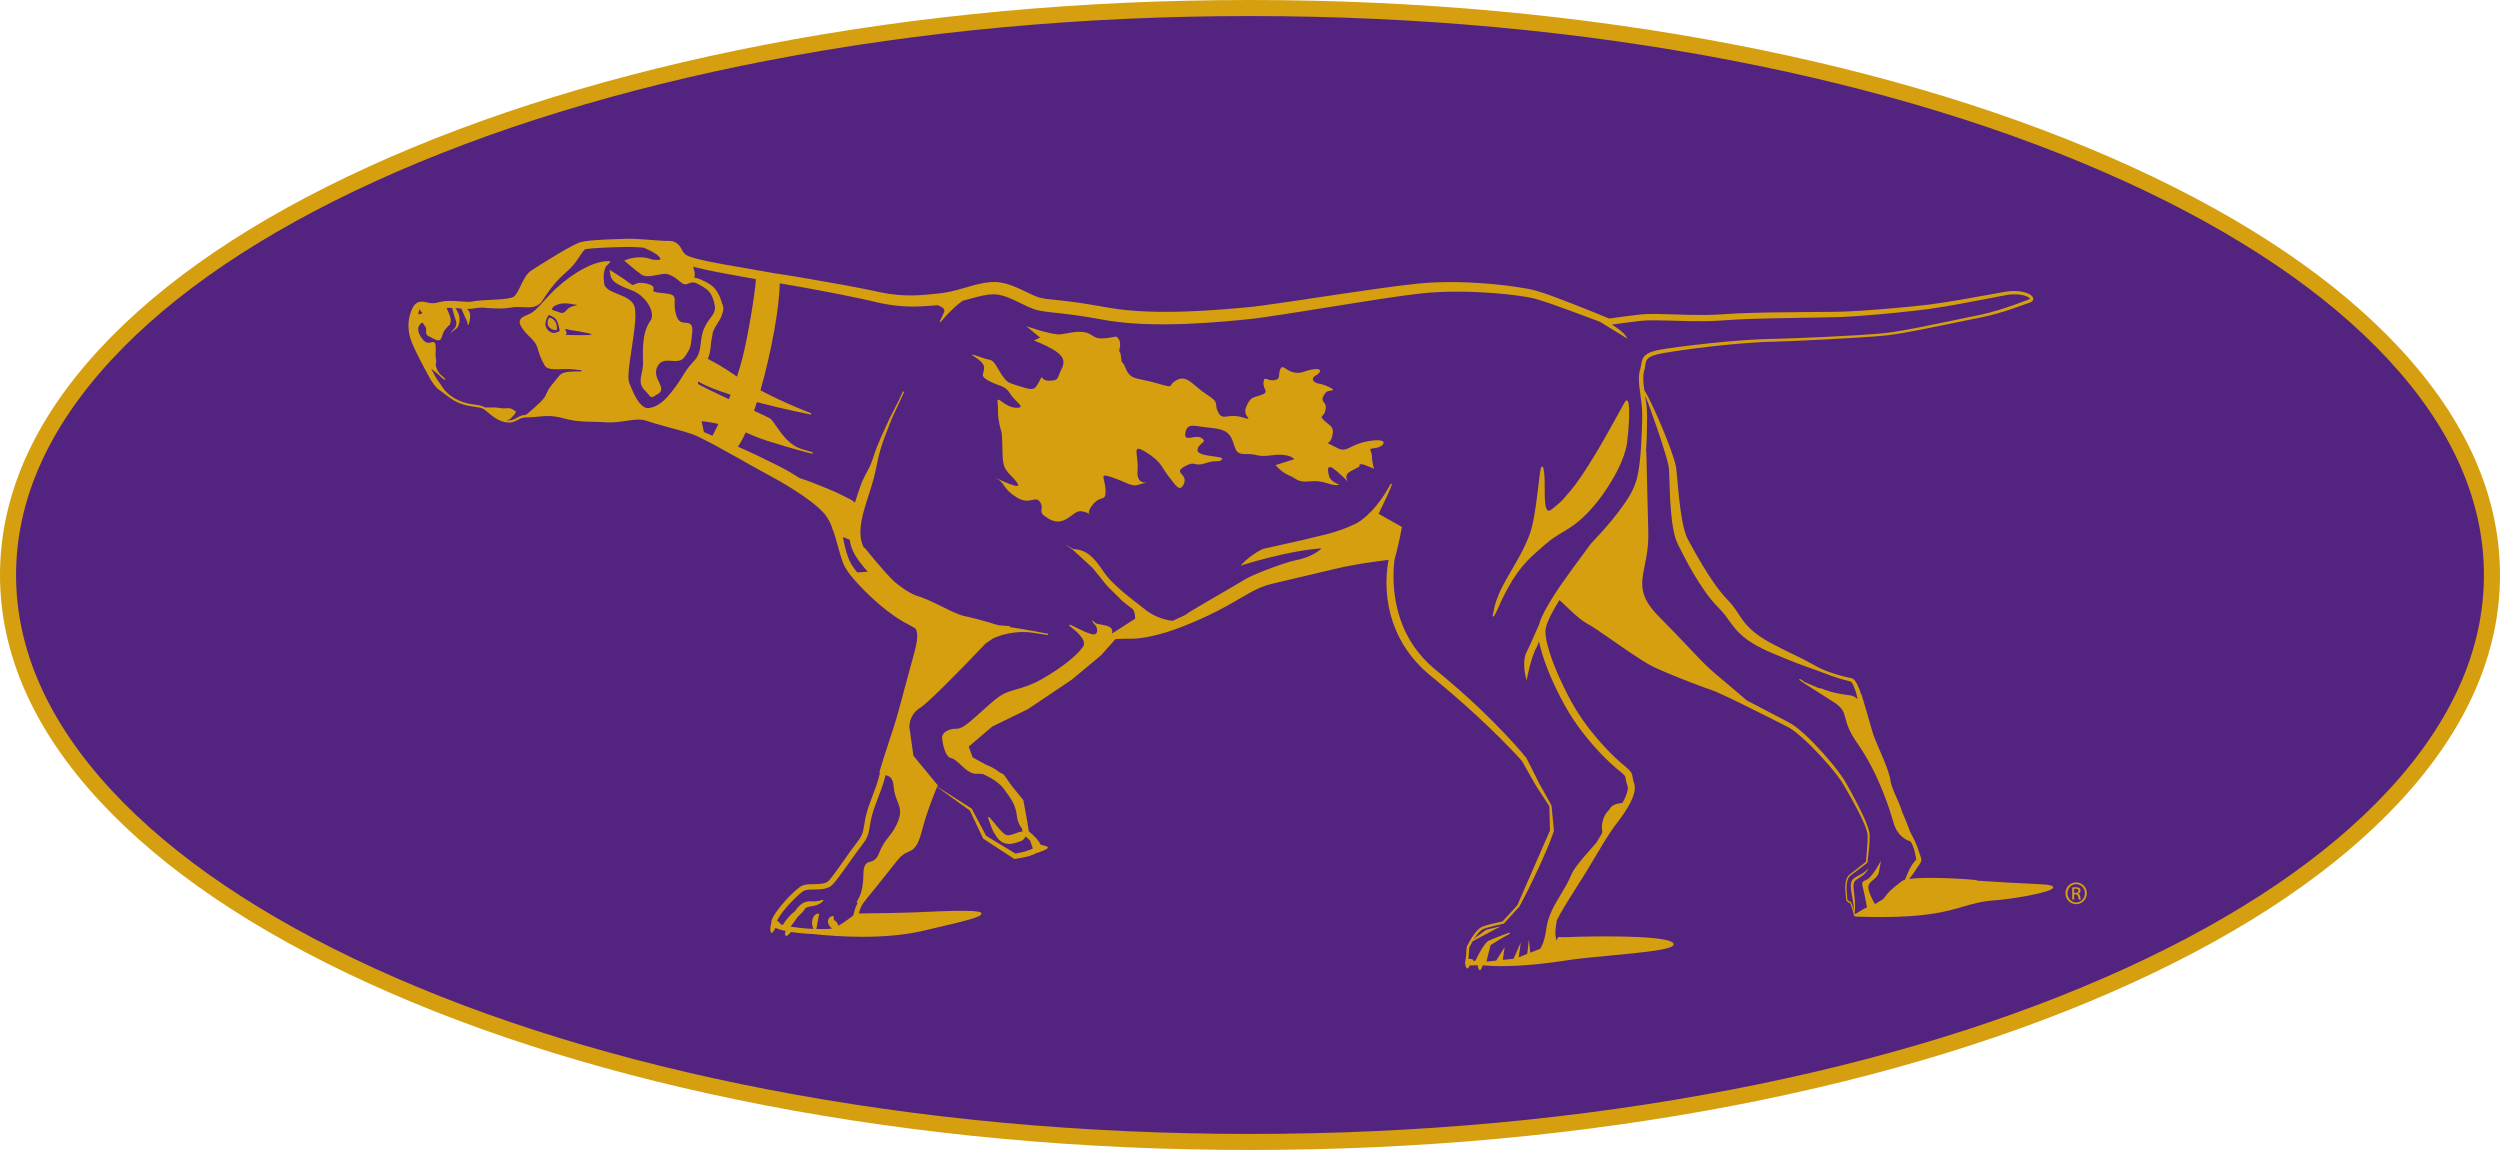
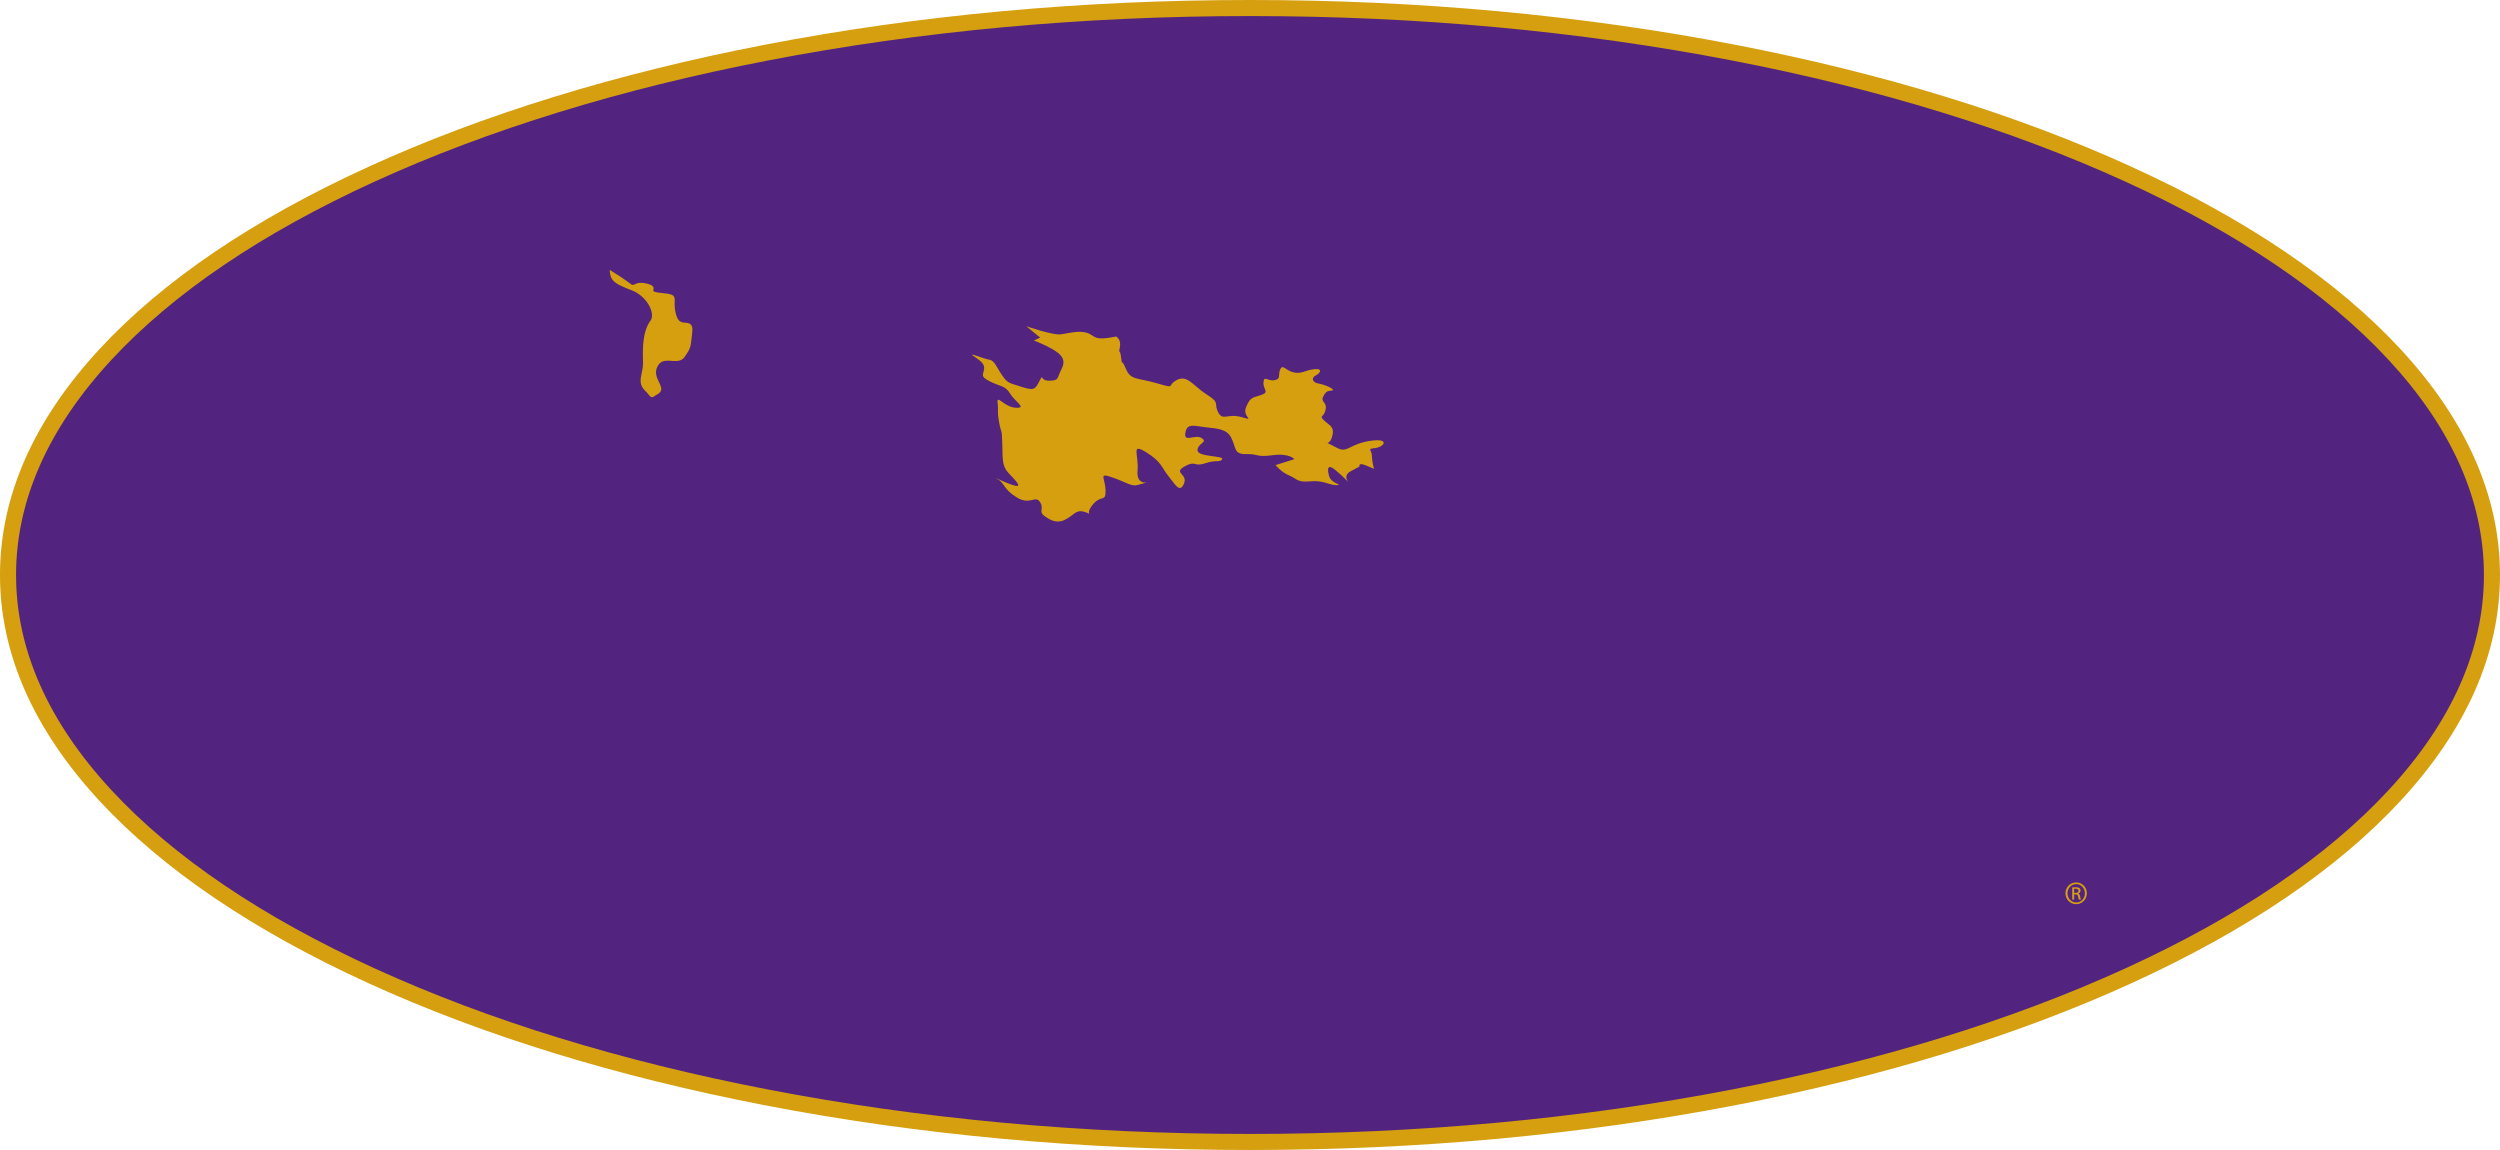
<svg xmlns="http://www.w3.org/2000/svg" id="Layer_2" data-name="Layer 2" viewBox="0 0 1868.41 859.46">
  <defs>
    <style>      .cls-1 {        fill: #52247f;      }      .cls-1, .cls-2 {        stroke-width: 0px;      }      .cls-2 {        fill: #d59f0f;      }    </style>
  </defs>
  <g id="Layer_1-2" data-name="Layer 1">
    <g>
      <g>
        <ellipse class="cls-1" cx="934.2" cy="429.73" rx="928.2" ry="423.73" />
        <path class="cls-2" d="m934.2,859.46c-125.69,0-247.63-11.24-362.44-33.41-111-21.43-210.72-52.13-296.39-91.24-85.97-39.25-153.54-85.03-200.83-136.07C25.08,545.36,0,488.49,0,429.73s25.08-115.63,74.54-169.01c47.29-51.04,114.86-96.82,200.83-136.07,85.68-39.11,185.4-69.81,296.39-91.24C686.57,11.24,808.52,0,934.2,0s247.63,11.24,362.44,33.41c111,21.43,210.72,52.13,296.39,91.24,85.97,39.25,153.54,85.03,200.83,136.07,49.46,53.38,74.54,110.25,74.54,169.01s-25.08,115.63-74.54,169.01c-47.29,51.04-114.86,96.82-200.83,136.07-85.68,39.11-185.4,69.81-296.39,91.24-114.81,22.17-236.75,33.41-362.44,33.41Zm0-847.46c-124.93,0-246.1,11.17-360.16,33.19-110.06,21.25-208.87,51.66-293.69,90.37-84.52,38.58-150.8,83.43-197.01,133.31-47.34,51.09-71.34,105.21-71.34,160.86s24,109.76,71.34,160.86c46.21,49.87,112.49,94.72,197.01,133.31,84.81,38.72,183.62,69.12,293.69,90.37,114.06,22.02,235.24,33.19,360.16,33.19s246.1-11.17,360.16-33.19c110.06-21.25,208.88-51.66,293.69-90.37,84.52-38.58,150.8-83.43,197.01-133.31,47.34-51.1,71.34-105.21,71.34-160.86s-24-109.76-71.34-160.86c-46.21-49.87-112.49-94.72-197.01-133.31-84.81-38.72-183.62-69.12-293.69-90.37-114.06-22.02-235.24-33.19-360.16-33.19Z" />
      </g>
      <g>
-         <path class="cls-2" d="m1492.01,672.76c8.61-.51,42.51-5.61,42.47-9.57,0-1.02-1.27-2.02-10.37-2.39-11.73-.47-39.69-2.09-46.31-2.62h0s-.3-.21-.3-.21c-.77-.52-14.75-1.46-26.24-1.76-8.41-.22-18.29-.21-24.45.7.37-.46.74-.93,1.11-1.4,1.66-2.05,3.21-4.31,4.55-6.5.69-1.09,1.42-2.11,2.2-3.21.37-.57.84-1.15,1.13-2.15.13-.49.14-1.03.09-1.46-.05-.44-.14-.82-.23-1.17-.4-1.39-.86-2.57-1.28-3.82-.43-1.23-.8-2.46-1.28-3.76-1.51-4.22-3.59-8.15-5.62-11.98-.42-1.09-.84-2.2-1.24-3.31-1-2.75-2.69-6.81-4.62-11.28-.24-.81-.49-1.61-.76-2.39-1.81-5.12-4.26-9.84-6.1-14.6-.92-2.39-1.67-4.71-2-7.13-.48-2.9-1.35-5.43-2.23-7.98-1.78-5.06-3.91-9.9-5.98-14.74-1.04-2.42-2.08-4.82-3.05-7.22-.49-1.2-.96-2.4-1.36-3.56-.38-1.12-.74-2.42-1.12-3.65-1.5-5-2.94-10.07-4.37-15.12l-2.26-7.56-.66-2.17c.64-.18.86-.26-.02-.05l-.48-1.58-.04-.14c-.07.02-.13.03-.18.04,0-.01,0-.03-.01-.04.29-.12.9-.34-.05-.14-.82-2.49-1.72-4.96-2.93-7.37-.65-1.23-1.3-2.47-2.49-3.65-.31-.29-.67-.58-1.17-.81-.75-.3-.9-.23-1.25-.32-.64-.12-1.28-.23-1.91-.37-5.08-1.11-10.06-2.63-14.98-4.41-2.46-.88-4.86-1.92-7.2-3.11-2.33-1.21-4.63-2.46-6.92-3.75-4.55-2.62-9.34-4.72-14.04-7.06-4.68-2.32-9.45-4.66-13.98-7.08-4.54-2.44-8.94-5.13-12.87-8.29-1.96-1.58-3.81-3.27-5.49-5.12-1.69-1.85-3.19-3.85-4.63-5.98-1.44-2.12-2.84-4.38-4.41-6.6-1.57-2.21-3.31-4.35-5.23-6.32-3.6-3.64-6.79-7.71-9.81-11.95-6.02-8.48-11.33-17.53-16.42-26.69l-3.78-6.89c-1.13-2.16-1.94-4.61-2.62-7.08-1.34-4.97-2.19-10.14-2.92-15.31-.71-5.18-1.24-10.4-1.72-15.63-.51-5.24-.83-10.45-1.53-15.76-.47-2.73-1.28-5.23-2.09-7.76-.82-2.52-1.71-5-2.62-7.48-1.83-4.95-3.78-9.84-5.8-14.71-2.03-4.86-4.14-9.69-6.37-14.46-2.13-4.51-4.29-9-6.87-13.3-.13-.93-.25-1.85-.36-2.78-.23-1.96-.41-3.93-.43-5.88-.01-1.95.11-3.89.65-5.7.62-1.97.8-4.06,1.16-5.93.19-.93.46-1.79.95-2.51.48-.72,1.17-1.31,1.96-1.79,1.59-.96,3.48-1.55,5.37-2.05,1.9-.49,3.84-.87,5.79-1.21,7.85-1.33,15.75-2.42,23.65-3.45,15.82-2,31.69-3.65,47.59-4.54,3.97-.23,7.95-.3,11.95-.43l11.96-.44c7.97-.33,15.94-.7,23.91-1.12,7.97-.41,15.94-.86,23.9-1.37,7.96-.53,15.92-.97,23.89-1.84,7.96-1,15.8-2.48,23.65-3.97,7.84-1.51,15.66-3.12,23.47-4.74l11.72-2.42c3.9-.82,7.81-1.51,11.75-2.35,7.84-1.68,15.56-3.91,23.12-6.52l11.29-4,1.44-.51c.52-.21,1.14-.48,1.68-1.07.27-.3.51-.72.59-1.21.08-.48,0-.96-.16-1.33-.32-.74-.79-1.2-1.24-1.59-1.85-1.47-3.88-2.09-5.91-2.6-4.08-.94-8.26-.94-12.33-.4-2.06.29-3.98.71-5.95,1.06l-5.88,1.08c-7.84,1.43-15.69,2.82-23.55,4.15-7.86,1.31-15.73,2.62-23.59,3.62-15.78,1.77-31.7,3.18-47.57,4.29-7.95.53-15.86.97-23.8,1.03l-23.92.19c-15.96.11-31.93.3-47.93,1-3.99.18-8.04.43-12,.72-3.92.26-7.87.39-11.82.43-7.91.08-15.84-.19-23.82-.46-3.99-.13-7.99-.27-12.02-.32-4.04-.04-8.09,0-12.25.43-7.75.9-15.41,1.9-23.12,3.02-8.82-3.62-17.64-7.18-26.52-10.66-4.54-1.78-9.1-3.53-13.68-5.24-4.61-1.69-9.15-3.38-14.02-4.8-4.96-1.33-9.78-2.11-14.65-2.87-4.87-.73-9.74-1.33-14.62-1.83-9.76-.99-19.55-1.61-29.37-1.8-9.82-.18-19.67.05-29.51,1.02-9.77.99-19.43,2.28-29.09,3.61-19.32,2.69-38.57,5.63-57.82,8.51-9.62,1.43-19.25,2.87-28.86,4.17-4.81.64-9.59,1.27-14.35,1.66l-14.52,1.24c-19.33,1.52-38.7,2.44-57.96,1.74-9.62-.37-19.21-1.15-28.6-2.74-9.53-1.73-19.24-3.39-28.97-4.65-4.86-.64-9.8-1.15-14.6-1.63-2.39-.25-4.69-.52-6.86-.98-.54-.12-1.08-.24-1.62-.38-.55-.14-.96-.27-1.49-.45-1.01-.34-2.05-.76-3.11-1.22-4.24-1.86-8.6-4.21-13.28-6.17-4.68-1.95-9.77-3.67-15.4-3.85-5.54-.09-10.59,1.01-15.45,2.27-4.85,1.28-9.46,2.76-14.05,3.94-2.29.59-4.57,1.12-6.85,1.53-2.3.43-4.48.67-6.96.93-4.77.51-9.47.99-14.14,1.22-1.52.05-3,.09-4.41.14-8.02.11-15.97-.67-23.85-2.3l-7.12-1.53-7.2-1.45c-4.8-.94-9.6-1.84-14.39-2.73-9.6-1.76-19.2-3.45-28.82-5.08-4.81-.81-9.61-1.62-14.46-2.37-2.48-.39-4.83-.69-7.18-1.09-2.36-.39-4.73-.82-7.12-1.26-4.78-.87-9.61-1.73-14.42-2.54l-14.36-2.47c-4.77-.85-9.52-1.74-14.22-2.73-2.35-.49-4.69-1.02-6.98-1.58-2.28-.57-4.57-1.19-6.59-1.92-.52-.48-1.11-.68-1.74-.75-1.02-.54-1.77-1.18-2.47-2.09-.53-.69-1.02-1.55-1.63-2.65-.63-1.08-1.36-2.53-2.92-3.94-.77-.69-1.74-1.28-2.72-1.64-.99-.37-1.95-.54-2.83-.61-.44-.03-.87-.04-1.28-.03h-.88c-.51.02-1.1,0-1.67,0-1.51-.04-3.07-.14-4.63-.25-.56-.14-1.14-.18-1.7-.12-.26-.02-.51-.03-.77-.05-4.82-.37-9.72-.81-14.69-1.03-2.49-.11-5-.16-7.55-.09l-7.33.23c-4.88.17-9.78.37-14.72.72-2.47.18-4.95.39-7.5.74-.64.09-1.28.18-1.94.3-.68.13-1.28.23-2.09.45-.5.14-.8.25-1.16.38-.34.12-.67.25-.98.38-.63.26-1.23.53-1.82.81-4.63,2.23-8.84,4.7-13.08,7.2-4.22,2.51-8.38,5.08-12.52,7.69l-6.18,3.93-1.6,1.04c-.43.3-.75.55-1.05.83-.31.27-.6.55-.87.83-1.08,1.13-1.9,2.31-2.62,3.47-1.42,2.32-2.47,4.61-3.52,6.78-1.04,2.16-2.07,4.25-3.24,5.85-.58.79-1.19,1.42-1.72,1.76-.35.26-1.37.61-2.38.83-2.07.47-4.42.73-6.77.93-4.73.39-9.58.52-14.53.85-1.24.08-2.49.18-3.77.33-.64.07-1.29.15-1.95.25l-1.83.32c-1.89.28-4.21.22-6.54.04-4.7-.36-9.94-.99-15.27-.13-.66.1-1.33.23-1.98.38-.33.08-.66.15-.98.24l-.91.24c-.96.25-1.96.42-2.95.46-.99.04-1.98-.02-3.02-.19-1.05-.16-2.12-.44-3.47-.71-.68-.13-1.45-.26-2.4-.27-.93,0-2.12.19-3.15.74-1.03.54-1.79,1.29-2.33,1.99-.55.71-.94,1.4-1.27,2.06-1.19,2.47-2.04,5-2.55,7.67-1.04,5.33-.44,10.88,1.22,15.84.83,2.5,1.85,4.78,2.89,7.04,1.04,2.25,2.14,4.46,3.25,6.65,2.23,4.38,4.55,8.68,6.89,12.96.6,1.08,1.13,2.11,1.83,3.28.67,1.1,1.38,2.17,2.12,3.21.76,1.03,1.5,2.07,2.42,2.97.92.89,1.99,1.64,3.04,2.38,1.07.72,2.06,1.49,3.02,2.28.98.78,1.98,1.52,2.98,2.27,2.03,1.45,4.13,2.82,6.43,3.88,2.29,1.05,4.68,1.84,7.12,2.4,2.43.57,4.92.87,7.3,1.19,1.18.17,2.34.35,3.39.67.52.16,1.01.36,1.45.6l.31.19.38.25.68.5c1.85,1.42,3.67,3.12,5.7,4.6,2.01,1.5,4.24,2.85,6.73,3.72,1.24.44,2.55.74,3.85.9,1.33.16,2.74.17,4.16-.16,1.42-.31,2.69-.99,3.76-1.57,1.08-.59,2.04-1.09,3.05-1.43,1.01-.34,2.06-.51,3.15-.58.56-.04,1.07-.04,1.69-.04.59,0,1.27,0,1.89-.03,5.07-.21,9.74-1.16,14.35-.93,2.31.08,4.61.38,6.89.85,1.15.24,2.26.52,3.42.83,1.19.33,2.41.63,3.63.9,2.44.55,4.94.97,7.45,1.23,2.51.26,5.01.35,7.46.41,2.45.05,4.87.08,7.27.17,1.2.04,2.4.1,3.6.16,1.19.06,2.41.16,3.7.2,5.09.17,10.14-.56,14.91-1.32,4.78-.75,9.35-1.27,13.55-.04.99.28,2.21.74,3.39,1.11,1.18.38,2.36.74,3.54,1.09,2.36.7,4.72,1.36,7.07,2,4.71,1.29,9.41,2.51,14.04,3.86,2.3.67,4.62,1.39,6.83,2.16,2.1.78,4.29,1.83,6.44,2.88,8.62,4.29,17.12,9.06,25.61,13.79,8.51,4.73,16.89,9.61,25.57,14.24,8.48,4.54,16.82,9.51,24.74,14.94,3.95,2.73,7.8,5.59,11.34,8.7,1.76,1.56,3.45,3.18,4.91,4.89,1.46,1.69,2.62,3.54,3.66,5.58.68,1.34,1.28,2.75,1.84,4.17.23.83.44,1.56.62,2.16.12.41.34.8.61,1.18.64,1.88,1.23,3.78,1.79,5.71,1.34,4.62,2.5,9.35,4.03,14.12.79,2.39,1.64,4.8,2.96,7.21,1.37,2.39,2.87,4.35,4.44,6.33,3.14,3.9,6.51,7.51,9.99,11.02,6.99,6.96,14.37,13.52,22.61,19.18,2.06,1.4,4.17,2.73,6.33,3.98,2.15,1.25,4.38,2.41,6.48,3.53,1.04.56,2.05,1.12,2.83,1.7,0,0,.01,0,.02.01,1.83,3.77,1.43,9.05-1.53,19.61-1.82,6.49-3.85,14.11-5.82,21.47-3.33,12.47-6.77,25.36-9.14,32.63l-2,6.11c-3.48,10.64-7.43,22.7-8.45,26.73-.16.66-.14,1.18.07,1.6-.09.37-.19.75-.27,1.13-.14.61-.27,1.18-.41,1.73l-.46,1.69c-.66,2.27-1.43,4.53-2.25,6.79-1.64,4.53-3.48,9.05-5.06,13.76-.78,2.36-1.5,4.75-2.05,7.25-.54,2.42-.95,4.91-1.32,7.29-.38,2.4-.79,4.54-1.71,6.48-.91,1.97-2.23,3.81-3.73,5.69-3.03,3.94-5.8,7.93-8.62,11.91-2.81,3.98-5.59,7.96-8.48,11.81-.72.96-1.46,1.91-2.2,2.82-.74.89-1.54,1.87-2.17,2.39-1.37,1.12-3.52,1.62-5.77,1.83-2.27.21-4.67.16-7.18.24-1.26.05-2.55.13-3.92.38-.69.13-1.39.31-2.12.6-.74.28-1.42.71-1.97,1.09-2.19,1.55-3.98,3.23-5.79,4.96-1.78,1.73-3.5,3.52-5.15,5.35-1.66,1.84-3.26,3.72-4.79,5.69-1.52,1.98-2.99,4.01-4.25,6.33-.31.58-.6,1.19-.87,1.85-.13.33-.25.68-.35,1.05-.05.19-.1.38-.14.59-.06.32-.08.41-.06.95,0,.08.03.16.04.25-.54,1.72-.98,3.91-.67,5.94.06.37.21,1.35.97,1.35.69,0,1.2-.86,2.2-2.64.19-.35.41-.73.64-1.12.13.07.27.14.4.2,2.4,1.1,4.74,1.65,7.09,2.15-.34.87-.53,1.83-.31,2.75.2.8.68.92.94.92.64,0,1.27-.66,2.16-1.57.43-.44.91-.93,1.39-1.34,3.61.57,7.23.94,10.84,1.21,1.73.12,3.47.21,5.21.29,10.05,1.09,23.32,2.07,37.38,2.07,14.78,0,30.44-1.09,44.17-4.27,2.22-.52,4.46-1.03,6.68-1.54,27.23-6.28,38.29-9.08,37.94-11.54-.17-1.19-.48-3.39-47.13-1-9.5.48-37.03.84-44.53.93.43-1.65.89-3.18,1.58-4.64.94-2.05,2.23-3.94,3.73-5.74,3.1-3.76,6.18-7.54,9.24-11.34l9.09-11.45c1.51-1.91,3-3.84,4.52-5.7,1.52-1.86,3.04-3.64,4.8-4.93.88-.65,1.85-1.2,2.9-1.71.52-.26,1.05-.51,1.6-.75l.87-.39.41-.2.51-.28c2.58-1.51,4.11-3.98,5.16-6.3,1.06-2.37,1.76-4.76,2.43-7.13l1.94-7.04c1.3-4.64,2.88-9.2,4.54-13.75,1.63-4.44,3.36-8.86,5.17-13.22l11.69,8.44,12.75,9.11,9.87,20.75.16.33.36.23,22.34,14.62.56.37.71-.1c2.87-.38,5.63-.88,8.44-1.58,1.4-.35,2.8-.75,4.2-1.28,1.11-.43,2.22-.89,3.36-1.61.07,0,.13.02.2.02.29,0,.59-.06.89-.17,6.54-2.46,7.23-3.1,7.19-3.88-.04-.77-1.01-1.01-2.62-1.41-.87-.22-1.9-.48-2.9-.85-.07-.2-.14-.39-.22-.56-.79-1.69-1.78-2.83-2.77-3.98-1.79-1.98-3.66-3.67-5.66-5.32l-.79-5.01-.47-2.99-.53-2.92-2.14-11.68-.12-.63-.43-.53-8.77-10.85-5.03-7.24-.36-.52-.58-.32-3.32-1.84c-2.58-2.24-5.75-3.73-9.16-5.08l-10.27-5.64-2.9-8.05,17.51-14.93c8.84-4.26,17.64-8.61,26.46-12.92l.19-.09.16-.11c10.89-7.33,21.83-14.58,32.68-21.97l.14-.1.09-.07,21.62-18.02.17-.14.11-.13,10.34-11.66.26-.18c2.61-.05,5.46-.15,8.28-.3.72.04,1.44.06,2.15.07,4.71,0,9.37-.57,13.95-1.44,9.15-1.8,18.04-4.65,26.61-8.07,8.57-3.37,17-7.13,25.22-11.36,8.23-4.17,16.17-9.04,23.91-13.39,3.89-2.14,7.73-4.03,11.73-5.39,1-.34,2.01-.65,3.03-.92l1.54-.4,1.65-.4,6.63-1.59,26.56-6.26c4.43-1.03,8.91-2.08,13.29-3.16,4.37-1.05,8.81-1.89,13.26-2.73,8.67-1.58,17.45-2.82,26.26-3.89-.79,3.7-1.22,7.42-1.46,11.17-.24,3.98-.23,7.99.03,11.98.52,7.97,2.04,15.89,4.61,23.46,2.57,7.58,6.21,14.79,10.79,21.35,4.57,6.57,10.06,12.48,16.17,17.63,12.32,10.05,24.35,20.38,36,31.15,5.83,5.38,11.56,10.86,17.18,16.46,5.59,5.58,11.11,11.26,16.34,17.14l9.77,17.26c.22.38.37.68.65,1.12l.68,1.04,1.36,2.09,2.71,4.17,5.3,8.14.46,18.08-24.39,55.86-11.07,12.13c-2.71.56-5.4,1.16-8.09,1.83-1.39.35-2.79.72-4.18,1.13-.69.21-1.39.43-2.09.69-.68.26-1.44.55-2.12,1-1.35.9-2.36,1.98-3.33,3.11-.95,1.13-1.81,2.31-2.62,3.52-1.61,2.43-3.03,4.93-4.32,7.55l-.09.17v.21c-.09,2.04-.22,4.09-.4,6.12-.08.87-.18,1.73-.29,2.58h0l-.09.39c-.13.61-.22,1.21-.27,1.78-.03.14-.06.29-.1.42l-.02.08-.05.18v.05s-.02.02-.02.02v.1c-.02.13-.02.3,0,.41.03.17.1.31.18.43.09,1.01.34,1.93.75,2.73.22.42.51.64.86.64.67,0,1.08-.79,1.7-1.99.05-.09.1-.18.14-.28.21,0,.41,0,.62,0,.29,0,.58-.02.87-.03l4.35-.06c.12.98.36,1.97.78,2.89.08.19.34.77.89.77.71,0,1.07-.9,1.66-2.4.15-.38.31-.79.49-1.19,4.4.39,9.02.58,13.76.58,17.23,0,35.94-2.26,50.4-4.53,7.46-1.17,18.69-2.23,30.58-3.34,28.14-2.64,46.67-4.62,47.85-8.05.13-.38.15-.98-.53-1.62-6.59-6.26-69.21-4.64-77.42-4.2-3.75.2-5.64.05-6.65-.03-1.36-.11-1.58-.06-2.12.97-.19.37-.48.92-1.03,1.72.01-.23.02-.46,0-.68-.04-1.12-.23-2.14-.4-3.12-.09-.48-.17-.95-.25-1.42.11-2.61.43-6.12,1.21-9.97.75-1.6,1.59-3.19,2.47-4.76,1.93-3.43,4-6.81,6.08-10.18l12.69-20.17c4.18-6.79,8.15-13.66,12.26-20.44,2.05-3.39,4.13-6.76,6.31-10.04,1.09-1.64,2.2-3.26,3.36-4.84.58-.79,1.17-1.55,1.78-2.33.62-.79,1.23-1.59,1.83-2.39,2.4-3.21,4.67-6.54,6.67-10.05.16-.29.31-.57.47-.86.37-.47.65-1.02.86-1.62,1.42-2.78,2.65-5.7,3.25-8.93.18-1.05.27-2.15.19-3.27-.04-.56-.12-1.13-.27-1.7-.07-.27-.17-.58-.25-.82l-.23-.67c-.29-.9-.53-1.79-.69-2.71-.19-.91-.21-1.87-.54-3.06-.34-1.22-1.08-2.24-1.79-3.03-.72-.81-1.48-1.51-2.24-2.19-1.53-1.36-3.11-2.57-4.56-3.85-5.91-5.16-11.4-10.88-16.57-16.82-5.16-5.96-9.99-12.23-14.32-18.8-4.34-6.55-8.04-13.54-11.52-20.63-3.44-7.11-6.62-14.35-9.25-21.78-1.31-3.71-2.49-7.46-3.37-11.27-.44-1.9-.8-3.81-1.01-5.71-.2-1.89-.26-3.83.1-5.51.86-3.68,2.55-7.25,4.34-10.72,1.81-3.47,3.82-6.86,5.92-10.21,1.29,1.15,2.56,2.39,3.84,3.6,2.43,2.34,4.87,4.73,7.44,7.02,2.57,2.29,5.28,4.51,8.33,6.4.76.47,1.62.93,2.29,1.29.69.39,1.39.81,2.09,1.25,1.4.87,2.79,1.79,4.18,2.73,11.17,7.49,22.07,15.55,33.62,22.84,2.9,1.81,5.85,3.59,9.05,5.12,3.14,1.47,6.24,2.81,9.38,4.13,6.27,2.63,12.58,5.13,18.91,7.56,3.17,1.21,6.34,2.41,9.53,3.58,1.59.59,3.19,1.17,4.81,1.71,1.54.49,3.01,1.12,4.56,1.79,6.11,2.69,12.2,5.67,18.26,8.62,6.06,2.98,12.11,6,18.15,9.04l9.06,4.57,4.53,2.29,2.27,1.14c.71.36,1.38.74,2.07,1.17,2.73,1.72,5.33,3.83,7.85,6.01,2.52,2.19,4.97,4.48,7.37,6.84,4.78,4.72,9.37,9.66,13.74,14.76,2.19,2.56,4.31,5.16,6.34,7.82,1.01,1.34,1.99,2.69,2.91,4.06.92,1.36,1.74,2.82,2.6,4.28,3.41,5.83,6.72,11.71,9.82,17.7,1.54,3,3.03,6.02,4.36,9.1.66,1.54,1.29,3.09,1.82,4.66.52,1.56,1.01,3.18,1.08,4.7.09,3.32-.12,6.7-.37,10.05-.25,3.28-.57,6.56-.94,9.82l-12.61,9.88-.03.03-.03.03c-1.01,1.07-1.66,2.41-2.05,3.76-.4,1.37-.56,2.76-.63,4.15-.12,2.78.18,5.52.42,8.23.06.68.11,1.34.14,2.03.01.21.04.44.18.69.14.25.42.41.56.48.16.08.2.12.25.18.03.05.06.12.12.35.07.19.1.42.42.67.17.12.4.13.53.11.14-.02.23-.05.31-.07.31-.08.29-.07.49.12.16.19.29.47.42.79l.38.94c.98,2.52,1.75,5.14,2.3,7.77l.11.54.45-.31s.05-.03.08-.05l.22.24v.35c.1,0,.22,0,.33.01l.02.02s0,0,.02-.02c6.81.24,13.01.35,18.68.35,35.03,0,49.55-4.24,61.54-7.75,7.74-2.26,14.42-4.21,24.91-4.84Zm-324.23-227.83c.09.15.19.31.28.48-.12-.11-.25-.22-.38-.33.03-.05.06-.1.1-.15ZM452.75,199.25s0,.02,0,.02l-.02.04.02-.06Zm-.09.2v.02s-.06.07-.06.07l-.02.02.05-.07.03-.03Zm-28.11,50.88l-1.46-.06c-.14-.01-.28-.02-.41-.03l.07-.09.18-.26.65-.94-.35-.93c-.29-.78-.61-1.48-.96-2.16.41.06.81.1,1.19.15.54.07,1.02.25,1.51.37,1,.25,2,.32,2.95.5,3.87.61,7.73,1.27,11.56,2.11.47.11.95.23,1.42.37.23.07.46.15.69.24.11.05.22.1.32.16.1.05.21.15.17.21-.12.15-.41.19-.63.24-.24.04-.48.08-.72.1-.49.05-.97.08-1.46.11-1.96.09-3.92.1-5.87.08l-5.88-.1-2.93-.08h0Zm-11.2-20.93c2.42-1.88,5.52-2.69,8.59-2.69,3.13-.02,6.23.63,9.36,1.25.14.03.28.05.42.08-.69.11-1.37.23-2.05.39-1.71.41-3.44.98-4.94,2.08-.37.28-.72.6-1.03.95-.31.37-.53.67-.83.96-.57.57-1.23,1.03-1.97,1.31-.32.13-.66.21-1,.27-1.71-.55-3.46-1.12-4.27-1.39-.63-.21-1.27-.42-1.85-.6-.44-.31-.92-.58-1.41-.8.33-.6.66-1.19.98-1.8Zm2.11,9.19s.03.04.05.06c.5.81.92,1.67,1.26,2.55.49,1.32.86,2.68,1.15,4.04.15.7.3,1.42.43,2.13-.39.16-.83.34-1.3.54-.48.2-.97.44-1.48.68l-.19.1-.16.05s-.14.04-.23.06c-.19.04-.39.06-.6.07-1.73.08-3.81-.81-5.13-2.45-.97-1.15-1.55-2.69-1.74-4.32l.54-2.51c.11-.47.2-.94.37-1.32.18-.39.45-.81.7-1.24l.95-1.66c1.15.41,4.21,1.61,5.39,3.22Zm10.18,11.77c-.28,0-.55-.01-.83-.02l.83.02Zm6.66.14c-1.25-.02-2.64-.04-4.17-.08l4.17.08Zm89.29,36.35c.07-.61.13-1.21.2-1.81,5.34,3.36,14.21,6.76,24.24,9.94-.42,1.12-.85,2.25-1.28,3.36-10.83-5.06-21.48-10.15-23.16-11.49Zm-122.73-54.13c.36-.28.7-.57,1.05-.87-.35.31-.69.6-1.05.87Zm1.25-1.05c.24-.21.48-.44.71-.66-.24.23-.48.45-.71.66Zm-2.19,1.74c.21-.15.43-.3.64-.46-.21.16-.42.31-.64.46Zm128.26,89.53s-.07-.03-.1-.04c-.51-2.71-1.13-5.39-1.8-8.05,2.03.11,5.68.46,12.63,1.99-1.54,3.31-3.04,6.29-4.44,8.81-2.09-.91-4.18-1.82-6.29-2.7Zm1.25-121.38c4.8,1.05,9.6,1.98,14.4,2.88,7.75,1.44,15.46,2.76,23.15,4.19-.94,12.55-5.95,42.32-10.06,58.79-1.05,4.21-2.47,9-4.12,14.04-.74-.49-1.47-.99-2.19-1.49-7.95-5.51-13.58-8.53-16.95-10.33-1.04-.55-1.93-1.04-2.63-1.45.31-.73.59-1.47.82-2.21.62-1.98.94-3.87,1.17-5.59.22-1.99.34-3.75.48-5.35.59-2.12.89-4.35,1.19-6.48.02-.07.04-.14.07-.21.43-1.23.88-2.27,1.48-3.39.58-1.11,1.32-2.2,2.15-3.53.82-1.32,1.89-2.88,2.76-5,.23-.56.43-1.15.58-1.76.58-1.44.97-2.97.87-4.59-.07-1.09-.4-2.16-.89-3.13-.27-1.08-.6-2.08-.9-2.93-.58-1.61-1.26-3.25-2.18-4.9-.91-1.63-2.11-3.29-3.54-4.64-1.43-1.36-3-2.38-4.49-3.2-1.5-.82-2.95-1.49-4.37-2.14l-1.16-.52c-.45-.19-.87-.36-1.34-.51-.9-.3-1.9-.53-2.98-.6.04-.08.08-.15.12-.24.87-2.36.2-4.45-.74-7.34-.07-.22-.15-.46-.22-.68.78.22,1.55.43,2.33.63,2.4.61,4.8,1.17,7.2,1.69Zm-212.38,31.49c.23.14.52.32.54.45,0,.04.01.24-.38.7-.38.23-1.31.7-1.96.7-.18,0-.32-.04-.41-.11-.33-.28-.03-1.68.67-3.4.2-.27.4-.46.57-.58-.06.16-.11.3-.13.43-.18,1.01.59,1.49,1.11,1.81Zm74.07,77.84c-2.31.8-4.2,2.52-6.6,3.07-1.45.33-2.95.29-4.41.04l.48-.05c.61-.08,1.24-.17,1.95-.45.35-.14.74-.33,1.08-.62.35-.28.61-.61.79-.86.35-.5.59-.81.92-1.12.16-.15.39-.34.61-.55.21-.2.41-.43.6-.66.19-.24.37-.49.52-.77.16-.31.28-.52.41-1.03h0s.2-.41.2-.41l-.44-.27c-.84-.52-1.66-1.02-2.55-1.5-1.02-.54-2.21-.69-3.25-.65-1.05.03-1.99.13-2.85.13-.43.01-.84.03-1.26,0-.35,0-.94-.2-1.44-.26-2.02-.34-3.98-.39-5.95-.43-1.86-.03-3.71,0-5.56,0-.18-.12-.36-.24-.56-.36-.55-.31-1.14-.55-1.74-.74-1.2-.38-2.42-.58-3.63-.75-2.42-.34-4.81-.65-7.15-1.22-2.34-.55-4.61-1.34-6.78-2.33-2.15-1.01-4.22-2.23-6.11-3.7-.96-.71-1.84-1.53-2.71-2.36-.87-.82-1.66-1.73-2.35-2.72-.7-.98-1.33-2-2-2.97-.67-.97-1.4-1.9-2.06-2.87-.67-.97-1.29-1.96-1.88-2.97-.56-.96-1.12-2.09-1.68-3.16-.49-.94-.97-1.88-1.45-2.82,1.65,1.34,3.93,3.19,5.87,4.79.94,1.07,2.1,2.1,3.45,3.05.48.34.59.4.77.4h.36s.12-.33.12-.33q.15-.42-3.99-3.84c-2.13-2.44-2.93-4.92-3.24-7.37.41-1.42.5-3.14.15-4.55-.36-1.46-.3-2.32-.2-3.62.09-1.29.21-2.9-.03-5.75-.11-1.26-.42-2.7-1.86-2.7-.42,0-.87.12-1.39.26-.6.16-1.28.34-2.02.34-1.58,0-2.98-.84-4.4-2.64-5.07-6.4-3.39-9.66-1.37-11.8.24-.25.6-.55.96-.55.55,0,.95.7.95.71.32.61.67,1.07.98,1.48.75.99,1.3,1.71,1.13,3.93-.22,2.94.78,3.42,2.76,4.37.58.28,1.23.6,2.01,1.04,1.92,1.1,3.27,1.61,4.27,1.61h0c1.83,0,2.33-1.58,2.92-3.41.5-1.56,1.12-3.51,2.7-5.29,1.88-2.12,2.48-2.6,2.63-2.7l.6-.06-.22-.53c.02-.11.1-.38.35-.99,1.08-2.62-.5-6.13-2.34-10.18-.15-.33-.3-.67-.46-1.01,1.37-.1,2.77-.12,4.18-.07.24.95.49,1.88.75,2.81l.84,3.04c.28.99.64,1.94.99,2.88.17.47.32.94.43,1.41.05.23.08.47.1.69.02.25.05.51.04.75-.03.99-.2,1.95-.68,2.8-.46.86-1.33,1.53-2.12,2.35-.8.81-1.36,1.87-1.48,2.97.32-1.06.97-1.96,1.85-2.54.87-.6,1.9-1.11,2.74-2.03.85-.9,1.37-2.09,1.66-3.25l.23-.88c.06-.32.1-.63.13-.95.07-.62.09-1.24.07-1.85-.01-2.45-1.01-4.58-2.11-6.55-.31-.52-.64-1.04-.98-1.54,1.45.1,2.92.24,4.42.37l4.73,10.87c-.05.2-.11.39-.17.59h0c-.08.27.08.55.34.63.27.08.55-.08.63-.34.39-1.36.75-2.73.94-4.16.18-1.42.23-2.91-.21-4.37-.23-.72-.6-1.41-1.08-2-.31-.37-.66-.68-1.03-.97,1.45.03,2.93,0,4.5-.22l1.78-.3c.56-.08,1.13-.15,1.71-.21,1.08-.11,2.18-.19,3.29-.26,4.01.36,8.03.64,12.08.68,1.87.01,3.75-.04,5.62-.19.94-.08,1.87-.18,2.8-.31.94-.12,1.87-.34,2.75-.44,3.62-.44,7.32.1,11.1.09,1.88-.01,3.83-.18,5.66-.85,1.84-.65,3.48-1.9,4.65-3.44,2.15-3.13,4.09-6.24,6.32-9.21,2.2-2.98,4.62-5.78,7.24-8.39,1.3-1.31,2.65-2.58,4.03-3.82,1.37-1.22,2.82-2.46,4.11-3.82,2.64-2.69,4.82-5.81,6.82-8.93,1.02-1.55,2.05-3.08,3.29-4.39.18-.19.38-.37.57-.55.56-.1,1.14-.18,1.7-.26,2.32-.3,4.71-.5,7.11-.66,4.8-.31,9.65-.48,14.5-.63l7.28-.19c2.36-.05,4.74.01,7.13.12,2.01.1,4.02.24,6.04.39,3.46,1.51,8.24,3.76,10.26,5.51,2.41,2.08,2.37,2.88,2.29,3.07-.06.15-.4.64-2.48.64-1.84,0-3.95-.38-3.92-.39-2.67-1.06-5.62-1.6-8.77-1.6-6.18,0-10.96,2.03-11.16,2.12l-.73.32.61.52c.08.07,7.66,6.6,12.1,9.83,1.23.89,2.83,1.33,4.9,1.33s4.53-.46,6.85-.9c2.45-.47,4.97-.94,7.13-.87,2.74.76,5.37,1.93,7.57,3.74,1.18.94,2.36,1.95,3.62,2.88.6.45,1.38.99,2.3,1.16.94.2,1.9-.07,2.63-.37.75-.3,1.4-.62,2.07-.79.66-.18,1.34-.24,2.02-.17,1.38.14,2.69.74,4.01,1.49,2.67,1.48,5.37,2.93,7.34,5.05,1.99,2.11,3.09,4.91,3.88,7.8.4,1.46.74,2.89.77,4.31.05,1.42-.22,2.78-.82,4.05-.59,1.27-1.48,2.47-2.4,3.69-.92,1.22-1.86,2.49-2.7,3.83-.84,1.34-1.58,2.76-2.2,4.21-.63,1.49-1.1,3.01-1.46,4.56-.72,3.1-.93,6.22-1.35,9.19-.41,2.97-1.19,5.78-2.8,8.14-.4.59-.84,1.16-1.31,1.68l-1.56,1.67c-1.06,1.15-2.08,2.35-3.04,3.6-1.93,2.49-3.55,5.2-5.17,7.78-1.62,2.6-3.28,5.09-5.1,7.52-1.82,2.45-3.67,4.84-5.68,7.02-2.02,2.17-4.19,4.14-6.59,5.64-1.2.74-2.47,1.36-3.78,1.8-.65.23-1.33.41-2,.56-.32.06-.63.13-1.03.19l-.28.04h-.1s-.11.02-.11.02c-.14.02-.29.03-.43.03-2.27.11-4.5-1.49-6.27-3.63-1.8-2.15-3.23-4.75-4.52-7.42-.64-1.34-1.24-2.71-1.82-4.11l-.87-2.12c-.26-.68-.67-1.56-.79-1.98-.34-1.12-.45-2.56-.46-3.98,0-1.44.06-2.92.18-4.41.49-5.97,1.6-12.01,2.44-18.11.82-6.08,1.84-12.13,2.37-18.36.24-3.11.34-6.28-.06-9.48-.06-.41-.11-.83-.18-1.19-.06-.4-.17-.88-.31-1.3-.28-.87-.71-1.68-1.23-2.4-1.06-1.44-2.42-2.48-3.79-3.33-2.79-1.69-5.72-2.74-8.55-3.89-1.12-.45-2.22-.92-3.29-1.43-.29-.15-.6-.29-.89-.45-1.05-.57-2.04-1.2-2.85-1.98-.8-.79-1.57-1.67-1.84-2.79-.29-1.11-.22-2.23-.37-3.28-.18-1.06-.23-2.16-.15-3.27.12-2.23.7-4.49,1.52-6.69l.12-.13.41-.42.87-.87.88-.89.44-.46.22-.25.12-.13.07-.08.04-.05.09-.15h0s.34-.68.34-.68l-.76-.04c-4.46-.25-8.77.93-12.8,2.49-4.04,1.6-7.88,3.64-11.56,5.92-3.67,2.29-7.18,4.83-10.53,7.57-3.35,2.73-6.54,5.66-9.5,8.81-3.01,3.1-5.88,6.33-8.84,9.47-1.49,1.55-3.05,3.08-4.89,4.22-.92.57-1.88,1.06-2.87,1.47-.99.42-2.02.79-3,1.31-.97.53-1.96,1.16-2.63,2.23-.33.53-.53,1.19-.53,1.84,0,.65.14,1.27.35,1.83.43,1.13,1.05,2.08,1.67,3,.63.92,1.22,1.8,1.98,2.69,1.45,1.73,3.06,3.2,4.55,4.67,1.49,1.47,2.81,3.03,3.75,4.78.47.87.85,1.79,1.13,2.75.29,1.01.6,2.09.93,3.13.66,2.09,1.46,4.21,2.48,6.19.5.99,1.02,1.95,1.54,2.89.14.25.23.44.41.75.21.35.46.64.73.9.54.51,1.16.84,1.76,1.07,1.21.46,2.37.6,3.51.69,1.13.09,2.24.09,3.34.08,4.37-.06,8.63-.41,12.78.16,1.08.14,2.16.26,3.25.36l1.61.14.2.02c.05.09.09.19.15.28.12.21.25.39.38.57-.85.09-1.8.09-2.73.11-2.15.02-4.34.02-6.55.21-1.11.1-2.22.24-3.34.52-1.11.29-2.28.66-3.32,1.51-.56.49-.83.9-1.2,1.3l-.53.62c-.18.23-.33.37-.57.71-.23.32-.63.8-.96,1.19l-1.03,1.24c-1.37,1.64-2.83,3.3-4.05,5.17-.61.93-1.17,1.91-1.65,2.91-.48,1.01-.86,2.01-1.34,2.9-.95,1.8-2.44,3.31-3.95,4.83-3.05,3.01-6.31,5.84-9.62,8.58h0s-.86.69-.86.69c-.17.01-.34.02-.51.04-1.21.13-2.41.38-3.55.81Zm244.33,104.46c-1.56-4.44-2.61-9.16-3.52-13.98.82.33,1.67.66,2.5.99.88.34,1.76.68,2.61,1.03.4,2.68,1.12,5.4,2.25,7.99.17.38.34.77.56,1.21.26.54.25.51.54,1.06.38.7.76,1.36,1.15,2,.78,1.28,1.59,2.47,2.42,3.62,1.65,2.3,3.4,4.4,5.18,6.44.47.53.95,1.04,1.43,1.57-2.32.24-5.07.45-7.92.49-.16-.2-.33-.39-.48-.58-1.45-1.84-2.89-3.77-3.98-5.59-1.07-1.85-1.95-4.02-2.75-6.24Zm-48.26,265.92c1.46-1.87,3.02-3.68,4.62-5.45,1.61-1.77,3.27-3.49,4.99-5.14,1.71-1.63,3.5-3.27,5.28-4.51.45-.3.79-.51,1.19-.66.4-.16.87-.28,1.37-.38,1.02-.18,2.15-.26,3.32-.29,2.35-.08,4.83,0,7.42-.24,1.3-.12,2.63-.31,3.99-.7,1.35-.39,2.75-1,3.98-1.98,1.26-1.06,1.96-2.02,2.79-2.98.8-.97,1.56-1.95,2.31-2.93,2.98-3.93,5.78-7.92,8.61-11.88,2.82-3.95,5.62-7.95,8.54-11.71,1.53-1.92,3.11-4.05,4.26-6.51.58-1.23,1.03-2.55,1.35-3.84.32-1.29.53-2.54.73-3.76.39-2.43.78-4.73,1.31-7.06.51-2.26,1.19-4.53,1.96-6.78,1.53-4.52,3.37-9.01,5.07-13.63.85-2.31,1.67-4.66,2.37-7.07l.51-1.82c.17-.64.31-1.25.45-1.83.06-.25.12-.49.18-.73,2.62.44,5.56,1.69,6.06,8.08.41,5.22,1.76,8.61,2.95,11.61,1.7,4.28,3.04,7.65.47,14.41-2.18,5.72-4.65,8.84-7.03,11.86-2.43,3.08-4.95,6.26-7.19,12.13-1.95,5.11-4.41,5.86-6.59,6.51-2.74.83-5.1,1.54-5.18,9.49-.12,11.98-2.83,16.72-4.29,19.27-.25.43-.45.8-.61,1.13-.05.11-.19.38-.02.65l.17.24h.28c.06,0,.19-.07.34-.18-.35.61-.68,1.23-.98,1.88-1.14,2.37-1.76,5-2.34,7.23-.05.2-.11.4-.17.59-2.47,1.89-6.92,5.16-11.14,7.59-.05-.27-.11-.53-.19-.77-.39-1.24-1.22-2.15-1.78-2.72-.28-.28-.49-.47-.61-.49-.12-.03-.24.12-.43-.03-.17-.14-.27-.5-.34-.99l-.1-1.69v-.02s0-.07,0-.07c-.06-.37-.41-.61-.78-.54-.68.12-1.27.37-1.82.76-.57.38-1.08.94-1.42,1.79-.36.84-.36,2.03-.07,2.91.28.9.67,1.53,1.01,2.03.68.95,1.2,1.5,1.88,1.93-1.65.2-3.38.29-5.09.35-2.21.06-4.43.05-6.66-.01.15-.7.28-1.38.39-2.04l.5-3.01c.17-.96.4-1.83.55-2.71.17-.89.28-1.74.6-3.01v-.06s.03-.17.03-.17c-.02-.34-.3-.6-.64-.58-1.49.08-2.73,1.1-3.47,2.26-.77,1.18-1.04,2.52-1.14,3.78-.09,1.27.04,2.52.34,3.7.16.6.37,1.19.63,1.76-1.84-.08-3.68-.18-5.51-.32-3.88-.31-7.76-.74-11.56-1.4,1.33-1.62,2.52-3.31,3.7-4.96.57-.81,1.14-1.62,1.71-2.42,2.59-2.33,5.06-4.84,5.37-6.15.36-.27.72-.52,1.08-.71,1-.53,2.16-.79,3.68-.98,1.49-.2,3.22-.51,4.78-1.16,1.56-.67,2.94-1.61,4.06-2.77.13-.13.18-.33.12-.52-.09-.27-.38-.42-.66-.33h0c-1.46.47-2.85.88-4.24,1.03-1.38.19-2.73.11-4.28.08-1.52-.03-3.46.07-5.23.88-.87.38-1.69.92-2.36,1.46-.69.54-1.32,1.14-1.89,1.76-1.01,1.08-1.88,2.23-2.65,3.41-4.47,3.24-7.52,7.71-8.97,10.13-.67-.19-1.33-.39-1.96-.62,0-.02.02-.04.03-.06.09-.29.18-.62-2.4-2.44.16-.38.35-.77.56-1.15,1.06-1.95,2.46-3.88,3.9-5.75Zm569.55-225.18c-1.72,3.33-3.41,6.76-4.53,10.75-1.19,2.64-2.35,5.27-3.44,7.76-2.09,4.77-4.06,9.28-5.77,12.57-3.78,7.29-.72,18.79-.59,19.27l.6,2.19.38-2.24c.03-.15,2.61-15.16,7.75-24.15.24-.42.62-1.5,1.06-2.98.16.87.34,1.72.53,2.56.94,4.11,2.16,8.03,3.5,11.89,2.71,7.7,5.89,15.14,9.44,22.41,1.78,3.63,3.64,7.21,5.61,10.76,1.95,3.54,4.09,7.09,6.34,10.47,4.51,6.8,9.5,13.23,14.82,19.35,5.34,6.12,10.99,11.9,17.23,17.28.77.66,1.62,1.36,2.38,1.97.74.6,1.47,1.2,2.16,1.8.68.6,1.33,1.2,1.8,1.72.23.26.42.49.51.64.1.16.12.21.17.33.1.21.22,1.36.43,2.52.21,1.17.54,2.34.9,3.42l.28.79.07.2.05.16c.06.22.11.48.13.77.05.58.01,1.28-.11,2.03-.24,1.51-.78,3.17-1.46,4.81-.66,1.59-1.46,3.19-2.33,4.76-.15.06-.29.12-.43.17-.56.12-1.14.22-1.73.32-2.9.48-5.88.98-8.04,5.06-3.33,2.8-6.34,9.74-4.9,16.29-.18.53-.36,1.04-.55,1.53-1.31,2.13-2.6,4.26-3.86,6.4-1.34,1.62-3.02,3.52-4.84,5.57-5.42,6.12-12.16,13.74-14.12,18.81-1.75,4.53-4.79,9.6-7.74,14.5-2.32,3.86-4.71,7.85-6.42,11.49-3.23,6.91-3.73,10.03-4.48,14.75-.15.94-.31,1.94-.5,3.05-.77,4.43-2.27,8.7-3.91,11.24-.28.12-.56.25-.85.37-2.2.84-4.41,1.7-6.62,2.57l-1.03-9.97-1.22,10.86c-2.13.84-4.27,1.69-6.4,2.54l1.54-11.04-5.36,12.14-8.08.85,1.42-9.58-6.29,10.09-5.98.63-1.34.04,3.07-12.27c1.38-.86,10.72-6.63,14.42-8.41l-.39-.92c-.54.2-13.27,4.85-15.81,6.3-2.72,1.56-7.67,10.65-9.09,13.84-.4.9-.82.97-1.52,1.09-.21.04-.42.08-.64.13.17-.22.23-.45.16-.7-.09-.29-.28-.93-3.7-1.07.1-.81.19-1.62.26-2.43.17-2,.29-3.99.37-6,.78-1.57,1.62-3.12,2.52-4.64l21.11-11.26-10.88,2.63-8.12,5.86c-.19.14-.26.39-.17.6l-.91.48c.18-.28.35-.56.53-.84.77-1.16,1.59-2.3,2.48-3.35.88-1.04,1.86-2.04,2.89-2.73,1-.65,2.41-1.06,3.72-1.48,1.34-.41,2.71-.77,4.09-1.12,2.75-.69,5.53-1.32,8.3-1.9l.31-.06.2-.23,11.35-12.49h0s.05-.05.05-.05l.11-.21c2.46-4.5,4.81-9.04,7.08-13.63,2.27-4.58,4.48-9.19,6.62-13.83,2.18-4.62,4.23-9.29,6.25-13.99,1.97-4.71,3.91-9.44,5.58-14.28h0s.21-.58.21-.58l-.03-.32-1.76-18.46h0s0-.17,0-.17l-.14-.27c-1.58-2.94-3.2-5.83-4.83-8.73l-2.44-4.35-1.23-2.17-.62-1.08-.49-1c-1.47-2.98-2.95-5.96-4.45-8.92l-4.51-8.88-.1-.19-.27-.33c-10.28-12.48-21.43-23.86-32.93-35-5.8-5.5-11.65-10.96-17.68-16.2-3.01-2.64-6.04-5.25-9.08-7.83l-9.14-7.6c-11.53-9.71-20.29-22.36-25.01-36.49-2.4-7.04-4-14.4-4.72-21.89-.4-3.75-.53-7.53-.51-11.3.03-1.89.08-3.78.2-5.67.07-.94.12-1.88.21-2.81.08-.9.21-1.91.3-2.67l-.1.34c.55-2.03,1.06-4.08,1.57-6.12l.77-3.07.71-3.09c.49-2.05.91-4.13,1.35-6.21.42-2.07.8-4.18,1.19-6.25h0s.18-.44.18-.44l-.41-.23-17.1-9.64c1.53-3.1,10.4-21.3,9.83-22.25l-.16-.26h-.29c-.34.02-.46.14-1.32,1.79-4.15,7.93-13.65,21.77-24.94,28.02-6.05,2.92-13.4,5.82-22.38,8.07-13.57,3.39-20.17,4.86-32.16,7.51-3.97.88-8.53,1.89-14.11,3.14-2.85.64-11.48,6.09-16.33,11.34l-1.28,1.39,1.8-.57c.33-.1,32.77-10.34,57.1-12.24.62-.05,1.16-.09,1.62-.14-2.33,2.31-8.22,6.83-20.2,9.13-6.56,1.26-30.94,10.15-37.78,14.5-2.79,1.77-10.3,6.13-18.24,10.75-11.26,6.54-22.91,13.3-24.88,14.86-.23.19-.45.36-.68.54-1.3.62-2.59,1.23-3.9,1.84-1.91.88-3.81,1.74-5.72,2.58-8.09-.88-15.97-4.73-20.32-8.34-1.11-.92-2.77-2.21-4.7-3.69-7.76-5.98-20.74-15.99-26.31-24.41-7.17-10.84-12.87-16.78-22.44-17.14h-.26c-.75-.46-1.49-.91-2.25-1.34-1.42-.8-2.86-1.59-4.36-2.22,1.44.76,2.8,1.66,4.14,2.57.46.31.9.65,1.36.97l1.02.91c.11.1,8.06,7.16,14.51,13.29,3.57,4.42,7.14,8.83,10.71,13.26l.03.03.08.08,11.15,11.07.04.04.12.09,6.19,4.92.13.11.24.12c.59.29,1.08.75,1.5,1.37.42.62.74,1.41.97,2.26.23.85.37,1.77.45,2.71.04.56.06,1.17.05,1.74l-17.19,11.08s-.02,0-.03-.01c.08-.51.14-1.03.15-1.56.11-3.59-4.3-4.38-8.19-5.08-1.78-.32-3.45-.62-4.43-1.14-.49-.56-.87-.89-.88-.91l-1.46-1.28.39,1.08-.6-.34.83.97.04.12c.16.45.5.83,1.04,1.15,1.13,1.34,2.77,3.92,1.55,6.51-.36.76-1.04,1.11-2.15,1.11h0c-2.86,0-7.76-2.43-12.51-4.78-1.47-.73-2.96-1.46-4.39-2.14-.51-.24-.65-.27-.79-.27h-.38s-.12.35-.12.35c-.14.4,0,.5,1.25,1.48,3.04,2.37,12.31,9.57,8.93,14.57-4.49,6.65-16.08,15.81-30.25,23.93-8.2,4.7-14.31,6.45-19.7,8-3.08.88-5.74,1.65-8.32,2.83-4.96,2.28-10.65,7.42-17.24,13.37-2.79,2.51-5.66,5.11-8.65,7.63-6.47,5.46-8.61,5.51-11.09,5.58-1.27.03-2.71.07-4.79.83-6.35,2.3-5.23,6.72-5.23,6.72.06.55,1.46,13.51,6.86,14.45,2.04.35,4.43,2.57,6.96,4.91,3.42,3.17,7.3,6.76,11.47,6.76h.19c1.46-.04,3.13.03,4.86.16.91.38,11.03,4.72,15.59,10.89l.67.9c4.68,6.31,8.38,11.3,9.23,19.52.43,4.2,2.01,7.04,3.78,9.37l.43,2.37c-.89-.03-1.72.1-2.51.31-.72.2-1.4.5-2.08.76-.68.26-1.36.52-2.02.74-1.33.47-2.63.79-3.71.9-1.09.09-1.89-.1-2.85-.72-.46-.31-.96-.69-1.43-1.15-.24-.22-.48-.46-.71-.71l-.77-.83c-.51-.55-1.03-1.11-1.54-1.63-.54-.55-.86-.91-1.33-1.56-.89-1.24-1.91-2.38-2.88-3.54-.97-1.16-1.96-2.3-3.02-3.4-.13-.13-.32-.19-.51-.14-.27.08-.43.36-.35.63l.02.08c.87,3.03,2.05,5.86,3.15,8.61.23.63.82,1.7,1.2,2.33.39.69.79,1.32,1.2,1.95l.61.95c.24.37.5.73.77,1.09.56.72,1.19,1.49,2.04,2.17.83.69,1.88,1.34,3.06,1.77,1.18.42,2.44.59,3.56.59,2.25,0,3.99-.53,5.6-.97.79-.25,1.55-.52,2.29-.78.73-.28,1.47-.49,2.13-.91.91-.61,1.69-1.48,2.25-2.95,1.22.97,2.43,1.99,3.55,3.06.29.82.56,1.68.82,2.52.39,1.24.76,2.43,1.17,3.44-.59.33-1.26.64-1.94.91-1.19.48-2.46.89-3.74,1.26-2.37.67-4.85,1.21-7.29,1.63l-21.88-13.24-10.68-20.11-.12-.23-.18-.12-13.43-8.57-12.21-7.7c.03-.07.06-.15.09-.22h0l.35-.83-.56-.68-17.65-21.41-3.03-21.63c.01-1.54.31-3.3.79-4.87.49-1.62,1.21-3.16,2.14-4.53.93-1.38,2.09-2.6,3.43-3.6.33-.25.68-.49,1.03-.71.36-.22.82-.52,1.2-.8.78-.56,1.5-1.14,2.21-1.73,5.61-4.76,10.75-9.86,15.94-14.95,10.27-10.2,20.31-20.59,30.27-31.08l5.76-3.92c6.63-2.96,14.56-4.64,22.36-4.64,2.53,0,4.97.18,7.26.54l11.18,1.73.17-.98c-.92-.18-20.63-3.91-28.99-5.01l.89-.63-3.09-.25h0l-6.12-.49c-4.81-1.51-9.63-2.93-14.5-4.25-2.45-.66-4.92-1.29-7.41-1.85-1.23-.29-2.55-.51-3.69-.79-1.18-.29-2.35-.67-3.51-1.1-4.65-1.74-9.15-4.07-13.69-6.3-4.54-2.24-9.12-4.49-13.92-6.3-1.19-.45-2.44-.87-3.64-1.23-1.18-.37-2.28-.82-3.4-1.36-.71-.34-1.41-.71-2.1-1.09-.36-.22-.72-.44-1.07-.64-.9-.54-1.72-1.04-2.47-1.49-.27-.17-.53-.34-.8-.52-2.67-1.79-5.22-3.77-7.71-5.83-8.56-8.4-21.37-24.47-21.53-24.68l-.55-.7-.22.59c-.3-.56-.58-1.12-.83-1.69-1.98-4.48-2.29-9.56-1.77-14.49.52-4.96,1.77-9.85,3.19-14.68,1.42-4.84,3.04-9.63,4.58-14.47,1.53-4.85,2.79-9.8,3.81-14.77,1.02-4.97,2.04-9.89,3.53-14.71,1.44-4.83,3.27-9.53,5.07-14.26.91-2.36,1.81-4.72,2.78-7.05.96-2.33,2.05-4.59,3.15-6.88,2.19-4.57,4.3-9.18,6.37-13.8l-.92-.42c-2.03,4.64-4.26,9.18-6.6,13.66-2.42,4.45-4.6,9.13-6.64,13.76l-3.16,6.96c-1.03,2.35-2.03,4.72-3,7.13-.95,2.41-1.83,4.87-2.62,7.34-.79,2.47-1.64,4.92-2.74,7.24-1.08,2.33-2.32,4.55-3.5,6.74-1.16,2.19-2.22,4.4-3.05,6.66-1.53,4.4-3.08,8.96-4.57,13.67-1.81-1.8-4.43-3.06-7.01-4.29-.92-.44-1.85-.88-2.76-1.36-5.29-2.76-14.57-6.41-20.11-8.58-.94-.37-1.77-.7-2.46-.97-3.07-1.22-6.73-2.44-8.94-3.15-5.81-3.76-11.82-7.13-18.06-10.22-4.25-2.06-8.58-4.26-12.97-6.35-2.2-1.05-4.41-2.08-6.64-3.09-2.22-1.02-4.45-2.03-6.7-3.01l-1.77-.77c1.92-2.82,3.85-6.44,5.77-10.68.4.17.8.35,1.21.52,3.91,1.7,8.33,3.62,15.82,6.02,8.59,2.75,17.3,5.23,21.72,6.46,8.27,2.3,10.35,2.78,10.97,2.78.2,0,.25-.05.31-.1l.22-.2-.07-.28c-.09-.38-.1-.43-7.87-2.67-9.53-2.75-15.25-11.11-19.42-17.22-1.93-2.83-3.46-5.06-4.86-5.89-1.15-.67-5.62-2.78-11.74-5.62.71-2.09,1.42-4.25,2.11-6.45,20.64,5.42,40.04,9.24,40.4,9.31l.27-.96c-.25-.09-18.87-7.03-38.02-17.19,8.18-28.61,14.28-62.46,14.39-79.92.79.12,1.59.25,2.37.37,4.77.79,9.56,1.64,14.35,2.5,9.57,1.7,19.12,3.55,28.65,5.42,4.76.95,9.53,1.9,14.26,2.92l7.09,1.56,7.13,1.66c4.9,1.09,9.89,1.91,14.93,2.38,5.04.48,10.12.6,15.15.44,4.77-.15,9.47-.54,14.09-.96,3.77,1.38,5.85,3.06,4.82,5.26-1.49,3.18-2.42,5.12-2.84,6.12-.19.2-.33.35-.4.39l.14.35c0,.06,0,.09.04.09h0v.51c.37,0,.58-.22,2.09-1.96,2.55-2.94,7.65-8.81,14.86-14.04,3.88-1.02,7.64-2.12,11.29-3.02,2.26-.57,4.48-1.05,6.64-1.38,1.08-.16,2.15-.29,3.21-.36.51-.03.9-.06,1.57-.07h.46s.29-.01.29-.01c.23,0,.47,0,.7.02,3.78.16,7.88,1.48,12.02,3.28,4.18,1.78,8.34,4.05,13.14,6.21,1.21.53,2.48,1.06,3.86,1.53l1.07.35,1.09.31c.67.18,1.35.34,2.03.48,2.73.59,5.36.9,7.82,1.17,4.91.54,9.6,1,14.37,1.63,4.75.61,9.5,1.32,14.25,2.1l7.13,1.2,7.21,1.27c9.99,1.64,19.95,2.38,29.86,2.71,19.83.61,39.51-.43,59.04-2.08l14.59-1.37c5-.45,9.91-1.15,14.75-1.84,9.7-1.4,19.32-2.92,28.95-4.44,19.24-3.01,38.43-6.25,57.63-9.14,9.6-1.45,19.21-2.83,28.75-3.94,9.44-1.08,19.02-1.46,28.62-1.43,9.6.04,19.23.51,28.83,1.28,4.79.39,9.59.88,14.35,1.5,4.73.63,9.55,1.33,13.96,2.43,4.45,1.19,9.09,2.8,13.64,4.37,4.57,1.6,9.14,3.25,13.69,4.93,7.19,2.65,14.38,5.32,21.55,8.03l20.55,12.64-1.17-1.83c-1.83-2.88-6.16-6.04-10.56-8.74,7.23-1.03,14.53-1.96,21.78-2.79,3.8-.4,7.74-.41,11.68-.4,3.95.03,7.93.15,11.91.27,7.97.25,15.99.49,24.03.38,4.03-.06,8.05-.2,12.09-.49,4-.32,7.91-.57,11.89-.76,15.87-.76,31.82-.97,47.76-1.28l23.94-.43c8.02-.14,16.04-.66,24.01-1.28,15.95-1.26,31.81-2.85,47.72-4.84,7.96-1.11,15.82-2.51,23.68-3.92,7.86-1.42,15.7-2.91,23.54-4.44l5.88-1.15c1.95-.37,3.94-.82,5.81-1.1,3.8-.55,7.71-.57,11.4.24,1.8.41,3.68,1.05,4.91,2.04.29.23.51.51.56.64,0,.02,0,.02,0,.02,0,.01,0,.01,0,.02-.09.11-.37.29-.75.44l-1.37.51-11.23,4.1c-7.48,2.67-15.08,4.94-22.82,6.68l-23.42,4.86c-7.81,1.64-15.61,3.26-23.43,4.79-7.82,1.51-15.66,3-23.51,4.01-3.91.47-7.9.76-11.86,1.07-3.97.29-7.95.58-11.93.8-7.96.47-15.92.88-23.88,1.26-7.96.37-15.93.71-23.9,1-3.98.14-7.96.28-11.95.38-3.97.09-7.99.14-11.99.34-16.01.75-31.91,2.33-47.8,4.13-7.95.92-15.88,1.91-23.81,3.15-2.01.32-4.03.68-6.06,1.18-2.04.52-4.1,1.1-6.22,2.32-1.04.62-2.13,1.49-2.94,2.68-.81,1.18-1.21,2.5-1.45,3.61-.44,2.24-.61,3.95-1.17,5.65-.7,2.25-.85,4.51-.87,6.63,0,2.14.16,4.21.37,6.25.43,4.07,1.08,8.02,1.54,11.91.23,1.93.43,3.89.5,5.72.07,1.89.05,3.9.04,5.86-.04,3.95-.17,7.91-.33,11.87-.35,7.91-.85,15.84-1.84,23.58-.5,3.88-1.17,7.6-2.26,11.18-1.08,3.58-2.59,6.99-4.45,10.27-1.87,3.29-4.05,6.47-6.37,9.64-2.32,3.18-4.68,6.29-7.18,9.31-4.98,6.05-10.31,11.96-15.71,17.63l-.17.17-.16.22-14.14,19.2c-4.71,6.46-9.34,13-13.69,19.81-2.18,3.41-4.28,6.89-6.21,10.55Zm229.45,220.02l-.39-.96c-.12-.3-.27-.68-.56-1.03-.14-.17-.35-.37-.67-.45-.31-.09-.6-.01-.77.04l-.08.02s-.02-.06-.03-.09c-.03-.09-.07-.38-.25-.62-.16-.24-.44-.41-.58-.48-.16-.08-.17-.1-.19-.13-.02-.03-.05-.13-.05-.26-.03-.68-.08-1.38-.13-2.06-.23-2.73-.51-5.43-.38-8.1.13-2.62.68-5.37,2.42-7.24l12.93-9.83.21-.16.03-.26c.44-3.37.81-6.73,1.12-10.12.3-3.38.56-6.77.52-10.21-.06-1.86-.56-3.53-1.07-5.18-.53-1.64-1.14-3.24-1.79-4.82-1.3-3.15-2.75-6.23-4.26-9.28-3.01-6.09-6.24-12.05-9.56-17.96-.83-1.46-1.64-2.97-2.6-4.43-.93-1.45-1.91-2.85-2.92-4.23-2.01-2.76-4.12-5.43-6.29-8.05-4.34-5.24-8.88-10.3-13.65-15.17-2.39-2.43-4.84-4.81-7.39-7.1-2.56-2.28-5.18-4.49-8.14-6.44-.74-.48-1.52-.95-2.32-1.37l-2.24-1.17-4.49-2.37-8.99-4.72c-5.38-2.82-10.77-5.62-16.18-8.41-4.02-3.47-14.4-12.4-23.04-19.58-6.44-5.34-11.74-10.95-19.76-19.45-5.67-6-12.72-13.47-22.49-23.28-15.54-15.61-13.72-24.68-10.97-38.4,1.39-6.93,2.96-14.78,2.69-25.16-.8-30.67-1.47-59.85-1.47-60.14h-.21c.28-4.28.47-8.56.6-12.84.12-4,.19-7.99.18-11.99-.01-2-.02-4-.12-6.02-.11-2.04-.35-4.03-.61-6.02-.22-1.63-.47-3.25-.71-4.87,1.4,3.35,2.7,6.75,3.92,10.19,1.81,4.91,3.53,9.87,5.23,14.82,1.65,4.96,3.35,9.91,4.85,14.88.75,2.48,1.53,4.96,2.2,7.42.34,1.23.66,2.46.94,3.66.27,1.18.52,2.42.61,3.35.09,1.11.15,2.42.21,3.69l.13,3.9.25,7.91c.19,5.3.41,10.64.89,16.02.48,5.39,1.08,10.8,2.31,16.44.63,2.84,1.44,5.7,2.97,8.87l3.63,7.16c2.43,4.73,4.92,9.48,7.68,14.1,2.72,4.65,5.62,9.23,8.81,13.72,3.14,4.48,6.7,8.9,10.77,12.97,1.57,1.56,3.08,3.22,4.5,5.11,1.42,1.89,2.87,4.01,4.55,6.26,1.67,2.25,3.54,4.6,5.67,6.68,2.12,2.1,4.39,3.99,6.74,5.64,4.72,3.3,9.65,5.83,14.6,8.07,2.49,1.11,4.96,2.16,7.39,3.17l7.34,3.01c4.91,1.98,9.83,3.94,14.82,5.72l7.5,2.63,7.43,2.78c4.94,1.9,9.99,3.58,15.17,4.82l1.94.47c.28.06.8.19.65.18.09.05.25.18.41.35.65.71,1.24,1.86,1.73,2.97.95,2.19,1.68,4.56,2.31,6.93-.01,0-.03,0-.04,0,.04.2.04.19.06.25l.02.08s.04-.01.05-.02v.03s-.01,0-.02,0c0,0-.02,0-.02,0v.04s.14.49.14.49v.03s.26,1.04.26,1.04c-1.07.29-.76.22,0,.04h0s-.01.02,0,.02l.25,1.02c-1.47-1.49-3.3-2.61-5.6-2.93l-1.09-.15c-5.9-.81-12.6-1.74-21.21-5.3-.25-.11-.54.02-.65.26l-11.1-4.77c-.48-.31-.9-.58-1.26-.81-.02-.15-.1-.29-.24-.37-2.17-1.3-2.21-1.32-2.49-.86q-.3.48,4.69,3.68c4.05,2.6,10.76,6.85,19.94,12.62,7.78,4.9,8.54,7.81,9.79,12.62,1.07,4.13,2.54,9.79,9.13,19.14,15.95,22.62,24.53,50.78,26.78,58.87,3.11,11.19,11.26,13.78,12.68,14.15l1.03,1.55c.61,1.33,1.17,2.67,1.62,4.05.22.61.33,1.21.5,1.86.17.65.32,1.29.44,1.96.26,1.29.6,2.66.75,3.77.03.26.04.5.01.62-.03.13-.08.1-.11.07-.04-.08-.34.33-.76.78-.79.96-1.71,2.09-2.43,3.26-.37.58-.77,1.17-1.06,1.74-.29.56-.64,1.11-.89,1.7-.57,1.15-1.05,2.36-1.55,3.58-.51,1.21-1.02,2.46-1.61,3.69-.02.04-.04.08-.06.12-.96.28-1.7.6-2.18.97-.59.46-1.2.94-1.81,1.41-2.99,2.33-6.08,4.73-8.16,7-.86.94-1.55,1.87-2.15,2.68-1.15,1.55-2.06,2.77-3.59,3.43-1.57.68-2.41,1.33-3.02,1.94-.52.19-1.03.38-1.54.59-1.83-3.1-5.75-10.73-4.69-13.79.59-1.71,1.98-2.89,3.46-4.14,1.91-1.62,3.88-3.29,4.39-6.27l1.39-8.04-1.44,2.62c-.03.06-3.39,6.15-6.75,9.69-1.29,1.36-2.53,1.89-3.52,2.32-1.73.75-2.76,1.36-2.01,4.36,1,3.99,2.79,12.56,3.32,15.84-.35.17-.69.35-1.03.53-1.08.4-2.23,1.06-3.33,1.79-1.58.89-3.13,1.82-4.65,2.83-.08-.37-.16-.74-.25-1.1.41-3.04.43-6.13.21-9.2-.21-3.37-.84-6.72-1.03-9.93-.05-1.58.03-3.16.76-4.24.18-.27.4-.51.65-.73l.93-.72c.65-.49,1.31-.95,2.01-1.38,1.37-.85,2.95-1.82,4.12-3.1,1.19-1.25,2.19-2.62,3.08-4.06-1.28,1.11-2.51,2.25-3.82,3.24-1.3,1.01-2.69,1.66-4.24,2.43-.76.4-1.51.85-2.23,1.32-.38.25-.69.45-1.09.77-.39.31-.74.7-1.04,1.12-.59.85-.9,1.83-1.04,2.75-.15.93-.12,1.83-.08,2.71.11,1.75.38,3.42.67,5.07l.86,4.93c.45,2.64.77,5.3,1,7.99-.46-1.72-.99-3.41-1.63-5.07Z" />
        <path class="cls-2" d="m1387.72,520.01v-.02c-.27.07-.52.15,0,.02Z" />
-         <path class="cls-2" d="m814.1,384.02c.38.73.96.62,0,0h0Z" />
        <path class="cls-2" d="m857.13,360.6c1.19-.14,2.05-.45,2.05-.45,0,0-.78.15-2.05.45Z" />
-         <path class="cls-2" d="m1008.36,360.97s-.19-.23-.59-.67c.34.42.59.67.59.67Z" />
        <path class="cls-2" d="m1023.73,329.52c-15.46,2.43-16.63,9.21-24.16,5.36l-7.53-3.85s2.7-.07,3.89-6.18c1.19-6.11-2.2-6.69-6.35-10.63-4.16-3.94-.05-2.02,1.13-8.13,1.19-6.11-4.19-5.29-1.61-10.08,2.57-4.79,3.96-3.48,6.64-4.22,2.68-.74-6.2-4.56-10.26-5.13-4.06-.57-6.18-3.89-2.18-6.02,3.99-2.13,5.25-5.54-1.47-4.69-6.73.85-8.68,3.6-14.78,2.41-6.11-1.19-8.27-6.53-10.19-2.43-1.92,4.1.87,7.4-4.51,8.22-5.37.82-7.53-3.85-8.06,1.56-.53,5.41,4.92,7.29-1.78,9.5-6.69,2.2-8.06,1.56-11.23,9.07-3.18,7.51,7.7,10.6-3.18,7.51-10.88-3.09-14.09,3.07-17.64-3.59-3.55-6.66,1.85-6.8-8.45-13.28-10.29-6.48-14.57-15.14-22.56-10.88-7.99,4.26.18,6.75-14.79,2.41-14.96-4.33-19.63-2.19-23.23-10.86-3.6-8.68-2.73-1.28-3.6-8.68-.87-7.4-2.06-1.3-.87-7.4,1.19-6.11-2.91-8.02-2.91-8.02,0,0-10.06,2.29-14.15,1.05-4.08-1.24-4.83-3.92-10.91-4.44-6.09-.52-10.1.94-16.15,1.77-6.05.83-25.81-6.07-25.81-6.07l10.35,8.5-4.67,2.15s8.18,3.16,13.67,6.39c5.48,3.23,10.98,7.14,7.13,14.66-3.85,7.53-1.79,8.82-9.21,9.02-7.42.19-4.21-5.96-7.42.19-3.21,6.16-3.85,7.53-13.38,4.4-9.53-3.12-10.19-2.43-14.39-8.4-4.21-5.96-5.7-11.32-9.76-11.89-4.06-.57-15.67-5.66-12.23-3.05,3.44,2.61,8.91,5.17,8.36,9.9-.55,4.74-3.23,5.48,4.29,9.34s11.55,3.07,15.08,9.05c3.53,5.98,13.12,11.13,4.33,10.68-8.79-.44-14.45-10.42-13.6-3.69.85,6.73-.55,4.74,1.05,14.15,1.6,9.41,2.13,3.99,2.45,16.13.32,12.14-.23,16.88,4.63,22.15,4.86,5.27,11.09,11.18,4.29,9.34-6.8-1.85-19.11-8.27-12.96-5.06,6.16,3.21,4.24,7.31,14.54,13.79,10.29,6.48,14.13-1.72,17.64,3.59,3.51,5.31-1.63,6.92,3.66,10.7,5.29,3.78,10.28,5.81,16.91,1.58,6.64-4.22,7.24-6.94,14.06-4.42,1.13.42,1.82.77,2.24,1.03-.44-.85-.59-2.85,2.34-6.55,6.53-8.27,10.08-1.61,9.83-11.06-.25-9.44-5.75-13.35,5.15-9.58,10.9,3.77,14.36,7.05,19.04,5.58,2.62-.82,5.04-1.43,6.66-1.81-2.87.33-7.67-.37-6.94-8.98,1.03-12.18-5.27-20.78,6.39-13.67,11.66,7.12,11.78,11.84,16.66,17.79,4.88,5.95,8.45,13.28,11.62,5.77,3.18-7.51-8.3-7.88.34-12.83,8.64-4.95,6.76.5,15.46-2.43,8.7-2.93,10.79-.28,12.74-3.03,1.95-2.75-18.94-1.53-18.4-6.94s7.95-5.61,3.14-8.86c-4.81-3.25-13.4,3.72-12.25-3.73,1.15-7.46,5.93-5.55,14.73-4.44,8.8,1.12,16.22.93,19.79,8.26,3.57,7.33,1.67,12.11,11.11,11.86,9.44-.25,6.82,2.52,19.6.84s16.27,2.95,16.27,2.95l-14.06,4.42s4.19,5.29,10.33,7.83c6.14,2.54,5.54,5.25,15.64,4.31,10.1-.94,14.25,3,19.65,2.86,5.4-.14-4.08-1.24-5.57-6.6-1.49-5.36-1.62-10.08,5.29-4.19,5.11,4.36,7.96,7.29,9.1,8.53-1.23-1.52-3.51-5.36,1.71-8.14l6.66-3.55s-1.44-3.34,4.7-.8l6.14,2.54s-1.45-4.01-1.6-9.41c-.14-5.4-4.19-5.29,2.54-6.14,6.73-.85,11.27-7.72-4.19-5.29Z" />
        <path class="cls-2" d="m455.75,202.71c.1,1.42.32,2.89.87,4.28.54,1.4,1.48,2.65,2.6,3.61,2.27,1.93,4.93,3.07,7.52,4.2,1.31.55,2.62,1.08,3.93,1.6,1.33.53,2.62.98,3.82,1.61,2.43,1.24,4.62,2.92,6.54,4.87,1.91,1.95,3.53,4.19,4.69,6.63,1.14,2.42,1.88,5.14,1.46,7.63-.11.62-.29,1.21-.56,1.75-.13.27-.28.53-.46.77l-.61.87c-.85,1.27-1.51,2.55-2.08,3.91-1.12,2.7-1.81,5.53-2.25,8.37-.89,5.69-.81,11.41-.67,17.04.16,2.78-.19,5.39-.79,8.13-.28,1.37-.61,2.75-.82,4.22-.2,1.46-.28,3.04.09,4.6.36,1.57,1.17,3.01,2.17,4.18.25.29.51.57.78.85l.72.74c.47.5.94,1,1.38,1.52.45.52.87,1.04,1.34,1.61.12.15.25.29.42.46.17.16.37.39.84.57.23.09.53.12.77.09.24-.03.42-.09.57-.15.28-.12.47-.24.64-.34.65-.42,1.17-.78,1.76-1.14.59-.38,1.12-.61,1.88-1.13.69-.48,1.4-1.23,1.7-2.21.31-.97.19-1.93-.01-2.71-.44-1.58-1.13-2.82-1.73-4.09-1.22-2.48-2.19-4.99-1.97-7.5.09-1.25.47-2.46,1.05-3.61.59-1.16,1.34-2.16,2.3-2.9,1.9-1.51,4.61-1.6,7.35-1.41,1.38.08,2.81.22,4.32.18,1.49-.05,3.17-.31,4.59-1.29.71-.47,1.3-1.09,1.77-1.76l1.19-1.78c.77-1.18,1.59-2.37,2.25-3.75.67-1.39,1.03-2.91,1.25-4.33.23-1.43.39-2.84.54-4.24l.46-4.21c.12-1.45.29-2.96-.31-4.66-.29-.85-1.08-1.73-1.96-2.07-.87-.37-1.66-.42-2.38-.49-1.44-.11-2.72-.19-3.79-.7-1.07-.48-1.9-1.38-2.52-2.49-.62-1.12-1.02-2.38-1.35-3.72-.65-2.65-.94-5.37-.84-8.12.02-.7.05-1.39.04-2.15-.02-.73-.05-1.65-.63-2.52-.6-.86-1.47-1.23-2.19-1.48-.75-.25-1.47-.39-2.19-.52-2.86-.5-5.7-.55-8.36-1.06-.66-.13-1.32-.29-1.87-.51-.27-.11-.52-.25-.65-.37-.12-.14-.14-.14-.14-.33-.04-.39.44-1.21.2-2.3-.13-.54-.47-.96-.81-1.26-.34-.3-.69-.51-1.04-.69-1.42-.68-2.8-.99-4.22-1.3-1.42-.28-2.9-.46-4.4-.32-.75.07-1.51.23-2.22.49-.71.25-1.38.63-1.95.87-.58.25-1,.25-1.55,0-.55-.25-1.06-.65-1.62-1.1-4.53-3.45-9.31-6.43-14.1-9.42l-.84-.52.07,1Z" />
-         <path class="cls-2" d="m1188.77,380.89c13.64-15.03,25.33-36.34,27.18-49.57,1.16-8.33,2.76-29.15.55-31.69-.26-.3-.55-.37-.74-.37-.53,0-1.01.43-1.54,1.39-.97,1.75-2.1,3.8-3.36,6.08-9.81,17.83-26.24,47.67-38.02,61.06-2.26,2.56-3.5,4.05-4.33,5.04q-1.53,1.82-3.84,3.73c-1.01.83-2.44,2.01-4.61,3.84-1.04.87-1.91,1.32-2.59,1.32-2.99,0-3-8.97-3.02-16.89,0-3.81-.01-7.75-.34-10.75-.55-5.06-.96-5.43-1.57-5.43-.99,0-1.3,1.57-2.77,13.97-1.07,9.05-2.53,21.44-4.73,30.59-2.71,11.28-9.63,23.14-15.74,33.61-2.53,4.33-4.92,8.43-6.65,11.92-4.56,9.19-5.46,13.6-6.26,17.5-.21,1.04-.41,2.02-.67,3.02-.2.78-.21,1.05-.03,1.28l.18.21h.25c.39,0,.89-.03,6.48-12.94,10.93-22.39,19.06-29.45,29.36-38.39.98-.85,1.99-1.73,3.02-2.63,4.76-4.18,8.71-6.54,12.89-9.04,6.02-3.6,12.24-7.31,20.89-16.85Z" />
-         <path class="cls-2" d="m415.16,246.74c.27,0,.47-.04.61-.11.19-.1.33-.36.4-.78.22-1.23-.08-4.32-1.79-6.24-1.7-1.9-3.04-2.1-3.54-2.1-.12,0-.18.01-.18.01l-.11.05c-1.31.99-1.68,4.26-.94,5.73,1.29,2.57,4.35,3.44,5.55,3.44Z" />
      </g>
      <path class="cls-2" d="m1551.69,659.49c4.43,0,7.96,3.6,7.96,8.1s-3.53,8.14-7.99,8.14-8.03-3.56-8.03-8.14,3.6-8.1,8.03-8.1h.04Zm-.04,1.26c-3.56,0-6.48,3.06-6.48,6.84s2.92,6.88,6.52,6.88c3.6.04,6.48-3.03,6.48-6.84s-2.88-6.88-6.48-6.88h-.04Zm-1.51,11.56h-1.44v-9.04c.76-.11,1.48-.21,2.56-.21,1.37,0,2.27.29,2.81.68.54.4.83,1.01.83,1.87,0,1.19-.79,1.91-1.77,2.2v.07c.79.14,1.33.86,1.51,2.2.21,1.4.43,1.94.58,2.23h-1.51c-.21-.29-.43-1.12-.61-2.3-.22-1.15-.79-1.58-1.94-1.58h-1.01v3.89Zm0-5h1.04c1.19,0,2.2-.43,2.2-1.55,0-.79-.57-1.58-2.2-1.58-.47,0-.79.04-1.04.07v3.06Z" />
    </g>
  </g>
</svg>